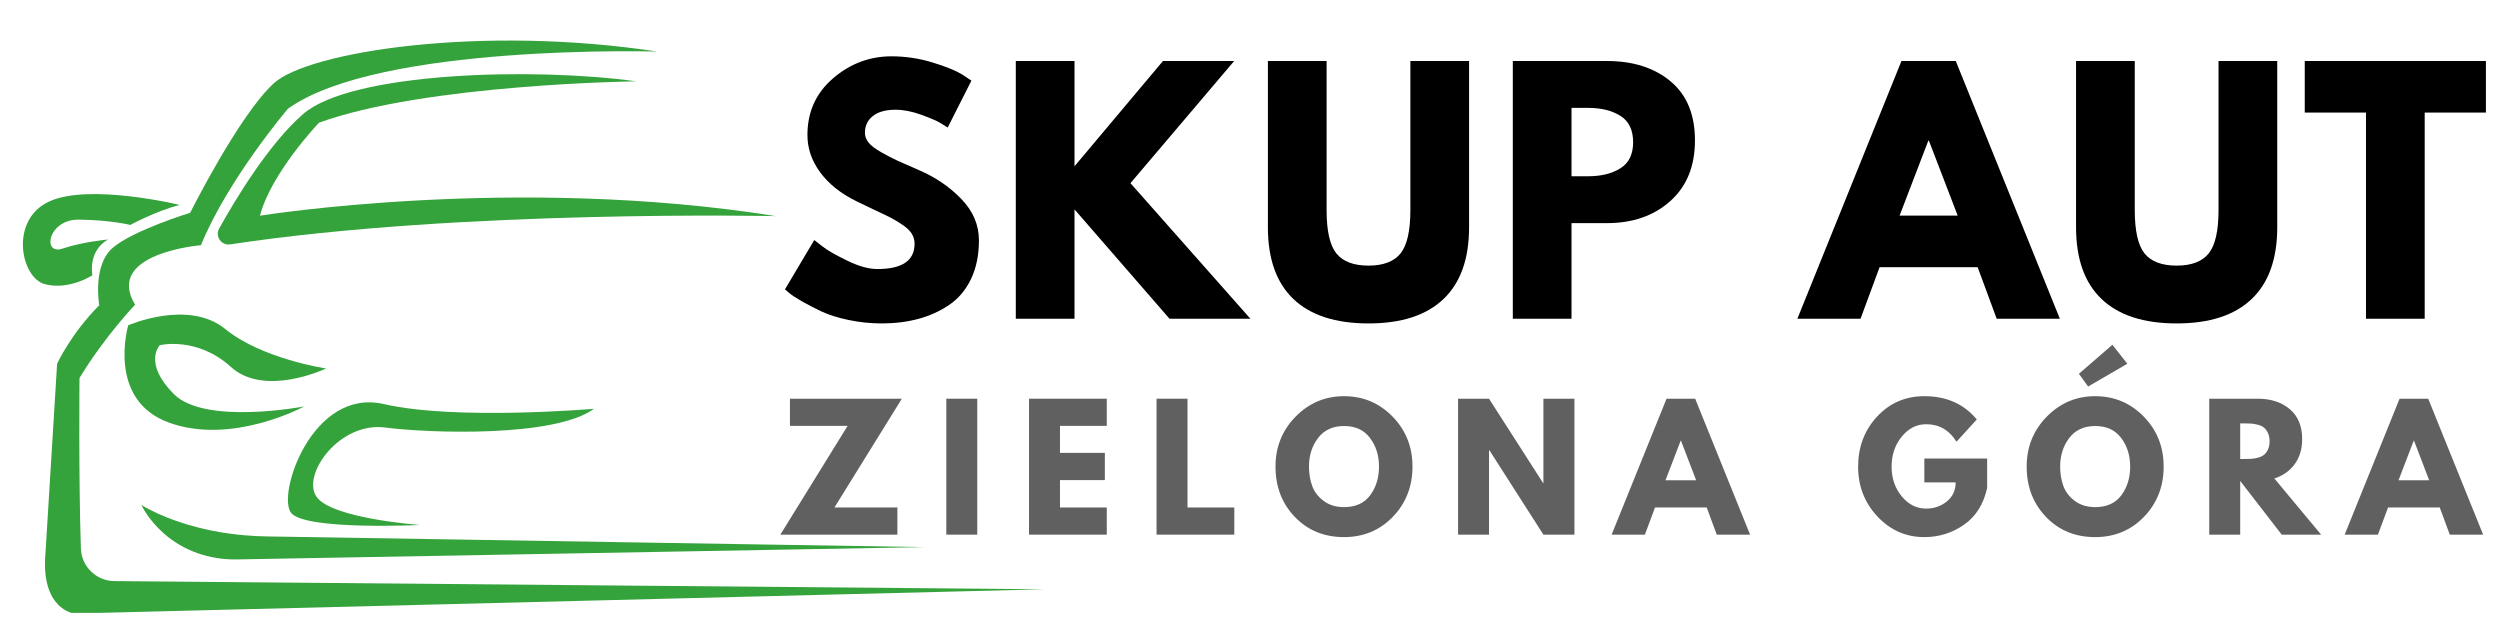
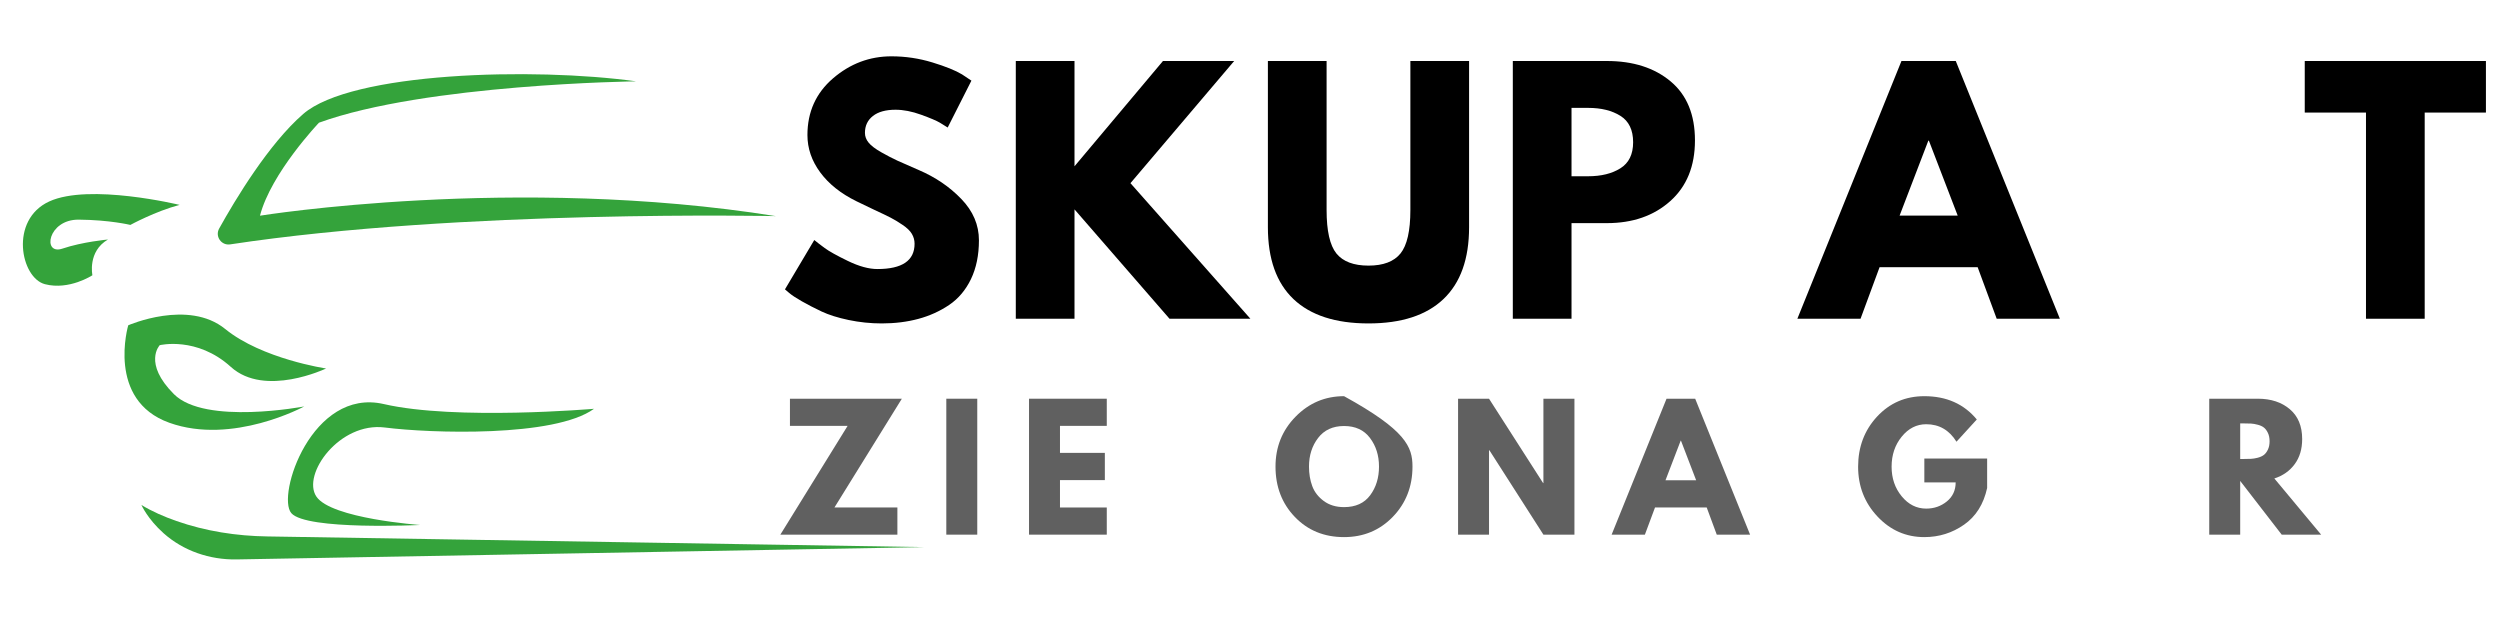
<svg xmlns="http://www.w3.org/2000/svg" width="700" zoomAndPan="magnify" viewBox="0 0 525 135" height="180" preserveAspectRatio="xMidYMid meet" version="1.0">
  <defs>
    <g />
    <clipPath id="89f3b60309">
      <path d="M 9 8 L 219.348 8 L 219.348 128.703 L 9 128.703 Z M 9 8 " clip-rule="nonzero" />
    </clipPath>
  </defs>
  <path fill="#34a33b" d="M 34.371 111.996 C 38.547 115.707 44.051 117.566 49.637 117.48 L 194.121 114.895 L 56.188 112.652 C 49.68 112.562 43.199 111.559 37.055 109.414 C 34.5 108.52 31.926 107.41 29.699 106.043 C 29.699 106.043 30.977 108.98 34.371 111.996 " fill-opacity="1" fill-rule="nonzero" />
  <path fill="#34a33b" d="M 54.594 45.297 C 56.918 36.332 66.984 25.766 66.984 25.766 C 89.391 17.633 133.598 17.082 133.598 17.082 C 112.02 14.094 73.789 15.145 63.668 23.941 C 56.441 30.219 49.441 41.848 46.023 47.996 C 45.113 49.637 46.477 51.602 48.332 51.32 C 96.883 43.957 162.922 45.387 162.922 45.387 C 108.152 36.645 54.594 45.297 54.594 45.297 " fill-opacity="1" fill-rule="nonzero" />
  <path fill="#34a33b" d="M 80.816 89.777 C 90.332 90.992 116.445 91.879 124.742 85.848 C 124.742 85.848 95.699 88.34 80.594 84.852 C 65.492 81.367 58.023 104.105 61.176 107.758 C 64.328 111.406 88.23 110.246 88.23 110.246 C 88.23 110.246 69.531 108.918 66.434 104.27 C 63.336 99.625 71.301 88.559 80.816 89.777 " fill-opacity="1" fill-rule="nonzero" />
  <path fill="#34a33b" d="M 26.93 68.312 C 26.93 68.312 22.285 84.023 35.562 88.781 C 48.84 93.539 63.887 85.352 63.887 85.352 C 63.887 85.352 43.086 89.332 36.531 82.777 C 29.973 76.223 33.543 72.488 33.543 72.488 C 33.543 72.488 41.344 70.578 48.48 77.051 C 55.617 83.523 68.48 77.383 68.48 77.383 C 68.48 77.383 55.035 75.391 47.289 69.086 C 39.543 62.777 26.93 68.312 26.93 68.312 " fill-opacity="1" fill-rule="nonzero" />
  <g clip-path="url(#89f3b60309)">
-     <path fill="#34a33b" d="M 24.02 122.027 C 20.219 121.996 17.117 118.984 16.988 115.188 C 16.492 100.512 16.695 79.375 16.695 79.375 C 22.133 70.453 28.371 63.996 28.371 63.996 C 21.84 53.152 42.199 51.492 42.199 51.492 C 47.844 37.66 60.465 22.836 60.465 22.836 C 79.504 9.113 138.023 10.828 138.023 10.828 C 101.012 5.188 64.828 10.828 57.523 17.469 C 50.223 24.105 39.934 44.688 39.934 44.688 C 39.934 44.688 27.98 48.34 23.668 52.047 C 19.352 55.754 20.844 64.105 20.844 64.105 C 14.871 70.082 11.992 76.387 11.992 76.387 L 9.559 116 C 8.453 127.949 15.535 128.836 15.535 128.836 L 219.348 123.746 L 24.02 122.027 " fill-opacity="1" fill-rule="nonzero" />
-   </g>
+     </g>
  <path fill="#34a33b" d="M 19.406 57.801 C 19.406 57.801 18.355 52.805 22.672 50.297 C 22.672 50.297 17.359 50.773 13.102 52.211 C 8.84 53.648 10 46.07 16.531 46.125 C 23.059 46.18 27.375 47.234 27.375 47.234 C 27.375 47.234 32.637 44.359 37.719 43.027 C 37.719 43.027 18.746 38.434 10.332 42.309 C 1.926 46.18 4.344 58.352 9.441 59.68 C 14.539 61.008 19.406 57.801 19.406 57.801 " fill-opacity="1" fill-rule="nonzero" />
  <g fill="#000000" fill-opacity="1">
    <g transform="translate(163.326, 66.936)">
      <g>
        <path d="M 23.875 -55.109 C 26.812 -55.109 29.676 -54.68 32.469 -53.828 C 35.27 -52.973 37.348 -52.133 38.703 -51.312 L 40.672 -50 L 35.688 -40.156 C 35.289 -40.414 34.742 -40.754 34.047 -41.172 C 33.348 -41.586 32.035 -42.145 30.109 -42.844 C 28.191 -43.539 26.398 -43.891 24.734 -43.891 C 22.68 -43.891 21.098 -43.453 19.984 -42.578 C 18.867 -41.703 18.312 -40.52 18.312 -39.031 C 18.312 -38.289 18.57 -37.602 19.094 -36.969 C 19.613 -36.332 20.508 -35.656 21.781 -34.938 C 23.051 -34.219 24.164 -33.641 25.125 -33.203 C 26.094 -32.766 27.582 -32.109 29.594 -31.234 C 33.094 -29.742 36.078 -27.719 38.547 -25.156 C 41.016 -22.602 42.25 -19.707 42.25 -16.469 C 42.25 -13.363 41.691 -10.648 40.578 -8.328 C 39.461 -6.016 37.93 -4.203 35.984 -2.891 C 34.035 -1.578 31.879 -0.602 29.516 0.031 C 27.16 0.664 24.602 0.984 21.844 0.984 C 19.488 0.984 17.172 0.742 14.891 0.266 C 12.617 -0.211 10.719 -0.812 9.188 -1.531 C 7.656 -2.258 6.273 -2.973 5.047 -3.672 C 3.828 -4.367 2.93 -4.961 2.359 -5.453 L 1.516 -6.172 L 7.672 -16.531 C 8.203 -16.094 8.926 -15.535 9.844 -14.859 C 10.758 -14.18 12.383 -13.273 14.719 -12.141 C 17.062 -11.004 19.129 -10.438 20.922 -10.438 C 26.129 -10.438 28.734 -12.207 28.734 -15.75 C 28.734 -16.488 28.547 -17.176 28.172 -17.812 C 27.805 -18.445 27.148 -19.082 26.203 -19.719 C 25.266 -20.352 24.438 -20.852 23.719 -21.219 C 23 -21.594 21.816 -22.16 20.172 -22.922 C 18.535 -23.691 17.32 -24.273 16.531 -24.672 C 13.25 -26.285 10.711 -28.305 8.922 -30.734 C 7.129 -33.16 6.234 -35.773 6.234 -38.578 C 6.234 -43.43 8.023 -47.398 11.609 -50.484 C 15.203 -53.566 19.289 -55.109 23.875 -55.109 Z M 23.875 -55.109 " />
      </g>
    </g>
  </g>
  <g fill="#000000" fill-opacity="1">
    <g transform="translate(209.379, 66.936)">
      <g>
        <path d="M 53.203 0 L 36.219 0 L 16.266 -22.969 L 16.266 0 L 3.938 0 L 3.938 -54.125 L 16.266 -54.125 L 16.266 -32.016 L 34.844 -54.125 L 49.797 -54.125 L 28.016 -28.469 Z M 53.203 0 " />
      </g>
    </g>
  </g>
  <g fill="#000000" fill-opacity="1">
    <g transform="translate(262.976, 66.936)">
      <g>
        <path d="M 45.531 -54.125 L 45.531 -19.219 C 45.531 -12.57 43.734 -7.539 40.141 -4.125 C 36.555 -0.719 31.312 0.984 24.406 0.984 C 17.5 0.984 12.25 -0.719 8.656 -4.125 C 5.07 -7.539 3.281 -12.57 3.281 -19.219 L 3.281 -54.125 L 15.609 -54.125 L 15.609 -22.828 C 15.609 -18.453 16.297 -15.41 17.672 -13.703 C 19.055 -12.004 21.301 -11.156 24.406 -11.156 C 27.508 -11.156 29.75 -12.004 31.125 -13.703 C 32.508 -15.41 33.203 -18.453 33.203 -22.828 L 33.203 -54.125 Z M 45.531 -54.125 " />
      </g>
    </g>
  </g>
  <g fill="#000000" fill-opacity="1">
    <g transform="translate(313.753, 66.936)">
      <g>
        <path d="M 3.938 -54.125 L 23.688 -54.125 C 29.195 -54.125 33.656 -52.703 37.062 -49.859 C 40.477 -47.016 42.188 -42.879 42.188 -37.453 C 42.188 -32.035 40.457 -27.785 37 -24.703 C 33.551 -21.617 29.113 -20.078 23.688 -20.078 L 16.266 -20.078 L 16.266 0 L 3.938 0 Z M 16.266 -29.922 L 19.75 -29.922 C 22.5 -29.922 24.758 -30.477 26.531 -31.594 C 28.312 -32.707 29.203 -34.531 29.203 -37.062 C 29.203 -39.645 28.312 -41.492 26.531 -42.609 C 24.758 -43.723 22.5 -44.281 19.75 -44.281 L 16.266 -44.281 Z M 16.266 -29.922 " />
      </g>
    </g>
  </g>
  <g fill="#000000" fill-opacity="1">
    <g transform="translate(359.412, 66.936)">
      <g />
    </g>
  </g>
  <g fill="#000000" fill-opacity="1">
    <g transform="translate(379.29, 66.936)">
      <g>
        <path d="M 31.422 -54.125 L 53.281 0 L 40.016 0 L 36.016 -10.828 L 15.422 -10.828 L 11.422 0 L -1.844 0 L 20.016 -54.125 Z M 31.828 -21.656 L 25.781 -37.391 L 25.656 -37.391 L 19.625 -21.656 Z M 31.828 -21.656 " />
      </g>
    </g>
  </g>
  <g fill="#000000" fill-opacity="1">
    <g transform="translate(432.69, 66.936)">
      <g>
-         <path d="M 45.531 -54.125 L 45.531 -19.219 C 45.531 -12.57 43.734 -7.539 40.141 -4.125 C 36.555 -0.719 31.312 0.984 24.406 0.984 C 17.5 0.984 12.25 -0.719 8.656 -4.125 C 5.07 -7.539 3.281 -12.57 3.281 -19.219 L 3.281 -54.125 L 15.609 -54.125 L 15.609 -22.828 C 15.609 -18.453 16.297 -15.41 17.672 -13.703 C 19.055 -12.004 21.301 -11.156 24.406 -11.156 C 27.508 -11.156 29.75 -12.004 31.125 -13.703 C 32.508 -15.41 33.203 -18.453 33.203 -22.828 L 33.203 -54.125 Z M 45.531 -54.125 " />
-       </g>
+         </g>
    </g>
  </g>
  <g fill="#000000" fill-opacity="1">
    <g transform="translate(483.466, 66.936)">
      <g>
        <path d="M 0.531 -43.297 L 0.531 -54.125 L 38.578 -54.125 L 38.578 -43.297 L 25.719 -43.297 L 25.719 0 L 13.391 0 L 13.391 -43.297 Z M 0.531 -43.297 " />
      </g>
    </g>
  </g>
  <g fill="#606060" fill-opacity="1">
    <g transform="translate(163.326, 112.276)">
      <g>
        <path d="M 26.062 -28.547 L 11.906 -5.703 L 25.125 -5.703 L 25.125 0 L 0.547 0 L 14.672 -22.844 L 2.562 -22.844 L 2.562 -28.547 Z M 26.062 -28.547 " />
      </g>
    </g>
  </g>
  <g fill="#606060" fill-opacity="1">
    <g transform="translate(196.647, 112.276)">
      <g>
        <path d="M 8.578 -28.547 L 8.578 0 L 2.078 0 L 2.078 -28.547 Z M 8.578 -28.547 " />
      </g>
    </g>
  </g>
  <g fill="#606060" fill-opacity="1">
    <g transform="translate(214.017, 112.276)">
      <g>
        <path d="M 18.406 -28.547 L 18.406 -22.844 L 8.578 -22.844 L 8.578 -17.172 L 18 -17.172 L 18 -11.453 L 8.578 -11.453 L 8.578 -5.703 L 18.406 -5.703 L 18.406 0 L 2.078 0 L 2.078 -28.547 Z M 18.406 -28.547 " />
      </g>
    </g>
  </g>
  <g fill="#606060" fill-opacity="1">
    <g transform="translate(240.798, 112.276)">
      <g>
-         <path d="M 8.578 -28.547 L 8.578 -5.703 L 18.406 -5.703 L 18.406 0 L 2.078 0 L 2.078 -28.547 Z M 8.578 -28.547 " />
-       </g>
+         </g>
    </g>
  </g>
  <g fill="#606060" fill-opacity="1">
    <g transform="translate(267.06, 112.276)">
      <g>
-         <path d="M 0.797 -14.297 C 0.797 -18.422 2.203 -21.914 5.016 -24.781 C 7.828 -27.645 11.219 -29.078 15.188 -29.078 C 19.188 -29.078 22.582 -27.648 25.375 -24.797 C 28.164 -21.941 29.562 -18.441 29.562 -14.297 C 29.562 -10.117 28.188 -6.602 25.438 -3.75 C 22.688 -0.906 19.27 0.516 15.188 0.516 C 11.008 0.516 7.566 -0.895 4.859 -3.719 C 2.148 -6.539 0.797 -10.066 0.797 -14.297 Z M 7.828 -14.297 C 7.828 -12.797 8.055 -11.426 8.516 -10.188 C 8.973 -8.957 9.781 -7.914 10.938 -7.062 C 12.094 -6.207 13.508 -5.781 15.188 -5.781 C 17.613 -5.781 19.441 -6.609 20.672 -8.266 C 21.91 -9.93 22.531 -11.941 22.531 -14.297 C 22.531 -16.629 21.898 -18.629 20.641 -20.297 C 19.391 -21.973 17.57 -22.812 15.188 -22.812 C 12.832 -22.812 11.016 -21.973 9.734 -20.297 C 8.461 -18.629 7.828 -16.629 7.828 -14.297 Z M 7.828 -14.297 " />
+         <path d="M 0.797 -14.297 C 0.797 -18.422 2.203 -21.914 5.016 -24.781 C 7.828 -27.645 11.219 -29.078 15.188 -29.078 C 28.164 -21.941 29.562 -18.441 29.562 -14.297 C 29.562 -10.117 28.188 -6.602 25.438 -3.75 C 22.688 -0.906 19.27 0.516 15.188 0.516 C 11.008 0.516 7.566 -0.895 4.859 -3.719 C 2.148 -6.539 0.797 -10.066 0.797 -14.297 Z M 7.828 -14.297 C 7.828 -12.797 8.055 -11.426 8.516 -10.188 C 8.973 -8.957 9.781 -7.914 10.938 -7.062 C 12.094 -6.207 13.508 -5.781 15.188 -5.781 C 17.613 -5.781 19.441 -6.609 20.672 -8.266 C 21.91 -9.93 22.531 -11.941 22.531 -14.297 C 22.531 -16.629 21.898 -18.629 20.641 -20.297 C 19.391 -21.973 17.57 -22.812 15.188 -22.812 C 12.832 -22.812 11.016 -21.973 9.734 -20.297 C 8.461 -18.629 7.828 -16.629 7.828 -14.297 Z M 7.828 -14.297 " />
      </g>
    </g>
  </g>
  <g fill="#606060" fill-opacity="1">
    <g transform="translate(304.117, 112.276)">
      <g>
        <path d="M 8.578 -17.719 L 8.578 0 L 2.078 0 L 2.078 -28.547 L 8.578 -28.547 L 19.938 -10.828 L 20 -10.828 L 20 -28.547 L 26.516 -28.547 L 26.516 0 L 20 0 L 8.656 -17.719 Z M 8.578 -17.719 " />
      </g>
    </g>
  </g>
  <g fill="#606060" fill-opacity="1">
    <g transform="translate(339.41, 112.276)">
      <g>
        <path d="M 16.578 -28.547 L 28.109 0 L 21.109 0 L 19 -5.703 L 8.141 -5.703 L 6.016 0 L -0.969 0 L 10.562 -28.547 Z M 16.781 -11.422 L 13.594 -19.734 L 13.531 -19.734 L 10.344 -11.422 Z M 16.781 -11.422 " />
      </g>
    </g>
  </g>
  <g fill="#606060" fill-opacity="1">
    <g transform="translate(373.249, 112.276)">
      <g />
    </g>
  </g>
  <g fill="#606060" fill-opacity="1">
    <g transform="translate(389.408, 112.276)">
      <g>
        <path d="M 27.891 -15.984 L 27.891 -9.797 C 27.148 -6.398 25.535 -3.832 23.047 -2.094 C 20.555 -0.352 17.773 0.516 14.703 0.516 C 10.848 0.516 7.566 -0.926 4.859 -3.812 C 2.148 -6.695 0.797 -10.18 0.797 -14.266 C 0.797 -18.41 2.117 -21.914 4.766 -24.781 C 7.422 -27.645 10.734 -29.078 14.703 -29.078 C 19.348 -29.078 23.02 -27.445 25.719 -24.188 L 21.453 -19.516 C 19.93 -21.961 17.812 -23.188 15.094 -23.188 C 13.082 -23.188 11.367 -22.316 9.953 -20.578 C 8.535 -18.836 7.828 -16.734 7.828 -14.266 C 7.828 -11.836 8.535 -9.766 9.953 -8.047 C 11.367 -6.328 13.082 -5.469 15.094 -5.469 C 16.75 -5.469 18.191 -5.969 19.422 -6.969 C 20.66 -7.977 21.281 -9.312 21.281 -10.969 L 14.703 -10.969 L 14.703 -15.984 Z M 27.891 -15.984 " />
      </g>
    </g>
  </g>
  <g fill="#606060" fill-opacity="1">
    <g transform="translate(424.805, 112.276)">
      <g>
-         <path d="M 11.766 -33.781 L 18.797 -39.875 L 21.938 -35.891 L 13.703 -31.109 Z M 0.797 -14.297 C 0.797 -18.422 2.203 -21.914 5.016 -24.781 C 7.828 -27.645 11.219 -29.078 15.188 -29.078 C 19.188 -29.078 22.582 -27.648 25.375 -24.797 C 28.164 -21.941 29.562 -18.441 29.562 -14.297 C 29.562 -10.117 28.188 -6.602 25.438 -3.75 C 22.688 -0.906 19.27 0.516 15.188 0.516 C 11.008 0.516 7.566 -0.895 4.859 -3.719 C 2.148 -6.539 0.797 -10.066 0.797 -14.297 Z M 7.828 -14.297 C 7.828 -12.797 8.055 -11.426 8.516 -10.188 C 8.973 -8.957 9.781 -7.914 10.938 -7.062 C 12.094 -6.207 13.508 -5.781 15.188 -5.781 C 17.613 -5.781 19.441 -6.609 20.672 -8.266 C 21.91 -9.93 22.531 -11.941 22.531 -14.297 C 22.531 -16.629 21.898 -18.629 20.641 -20.297 C 19.391 -21.973 17.57 -22.812 15.188 -22.812 C 12.832 -22.812 11.016 -21.973 9.734 -20.297 C 8.461 -18.629 7.828 -16.629 7.828 -14.297 Z M 7.828 -14.297 " />
-       </g>
+         </g>
    </g>
  </g>
  <g fill="#606060" fill-opacity="1">
    <g transform="translate(461.862, 112.276)">
      <g>
        <path d="M 2.078 -28.547 L 12.281 -28.547 C 15.031 -28.547 17.27 -27.812 19 -26.344 C 20.727 -24.883 21.594 -22.797 21.594 -20.078 C 21.594 -17.973 21.066 -16.211 20.016 -14.797 C 18.973 -13.379 17.551 -12.379 15.75 -11.797 L 25.578 0 L 17.297 0 L 8.578 -11.281 L 8.578 0 L 2.078 0 Z M 8.578 -15.891 L 9.344 -15.891 C 9.945 -15.891 10.453 -15.898 10.859 -15.922 C 11.273 -15.941 11.75 -16.02 12.281 -16.156 C 12.812 -16.301 13.238 -16.5 13.562 -16.75 C 13.883 -17 14.16 -17.363 14.391 -17.844 C 14.629 -18.332 14.75 -18.922 14.75 -19.609 C 14.75 -20.305 14.629 -20.895 14.391 -21.375 C 14.16 -21.863 13.883 -22.234 13.562 -22.484 C 13.238 -22.742 12.812 -22.941 12.281 -23.078 C 11.75 -23.223 11.273 -23.305 10.859 -23.328 C 10.453 -23.348 9.945 -23.359 9.344 -23.359 L 8.578 -23.359 Z M 8.578 -15.891 " />
      </g>
    </g>
  </g>
  <g fill="#606060" fill-opacity="1">
    <g transform="translate(493.348, 112.276)">
      <g>
-         <path d="M 16.578 -28.547 L 28.109 0 L 21.109 0 L 19 -5.703 L 8.141 -5.703 L 6.016 0 L -0.969 0 L 10.562 -28.547 Z M 16.781 -11.422 L 13.594 -19.734 L 13.531 -19.734 L 10.344 -11.422 Z M 16.781 -11.422 " />
-       </g>
+         </g>
    </g>
  </g>
</svg>